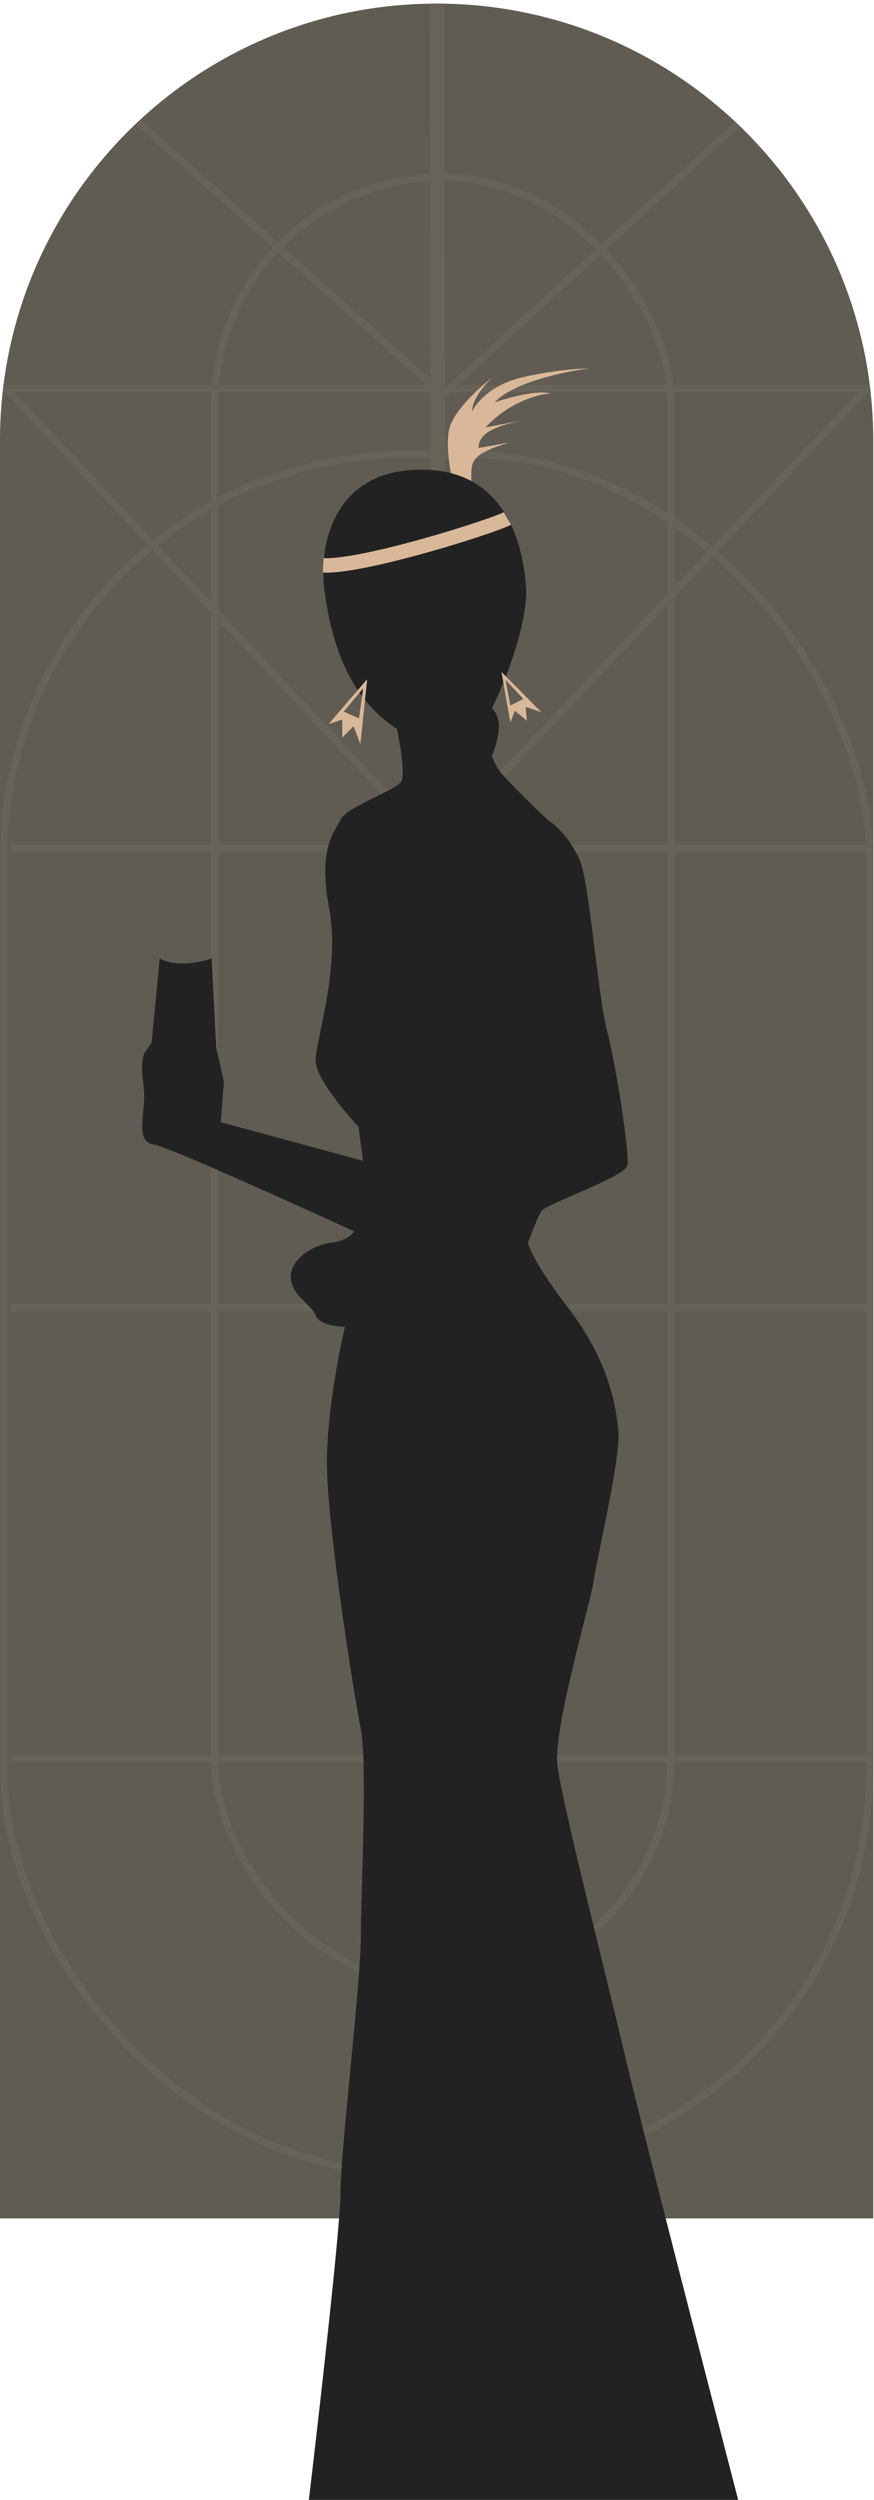
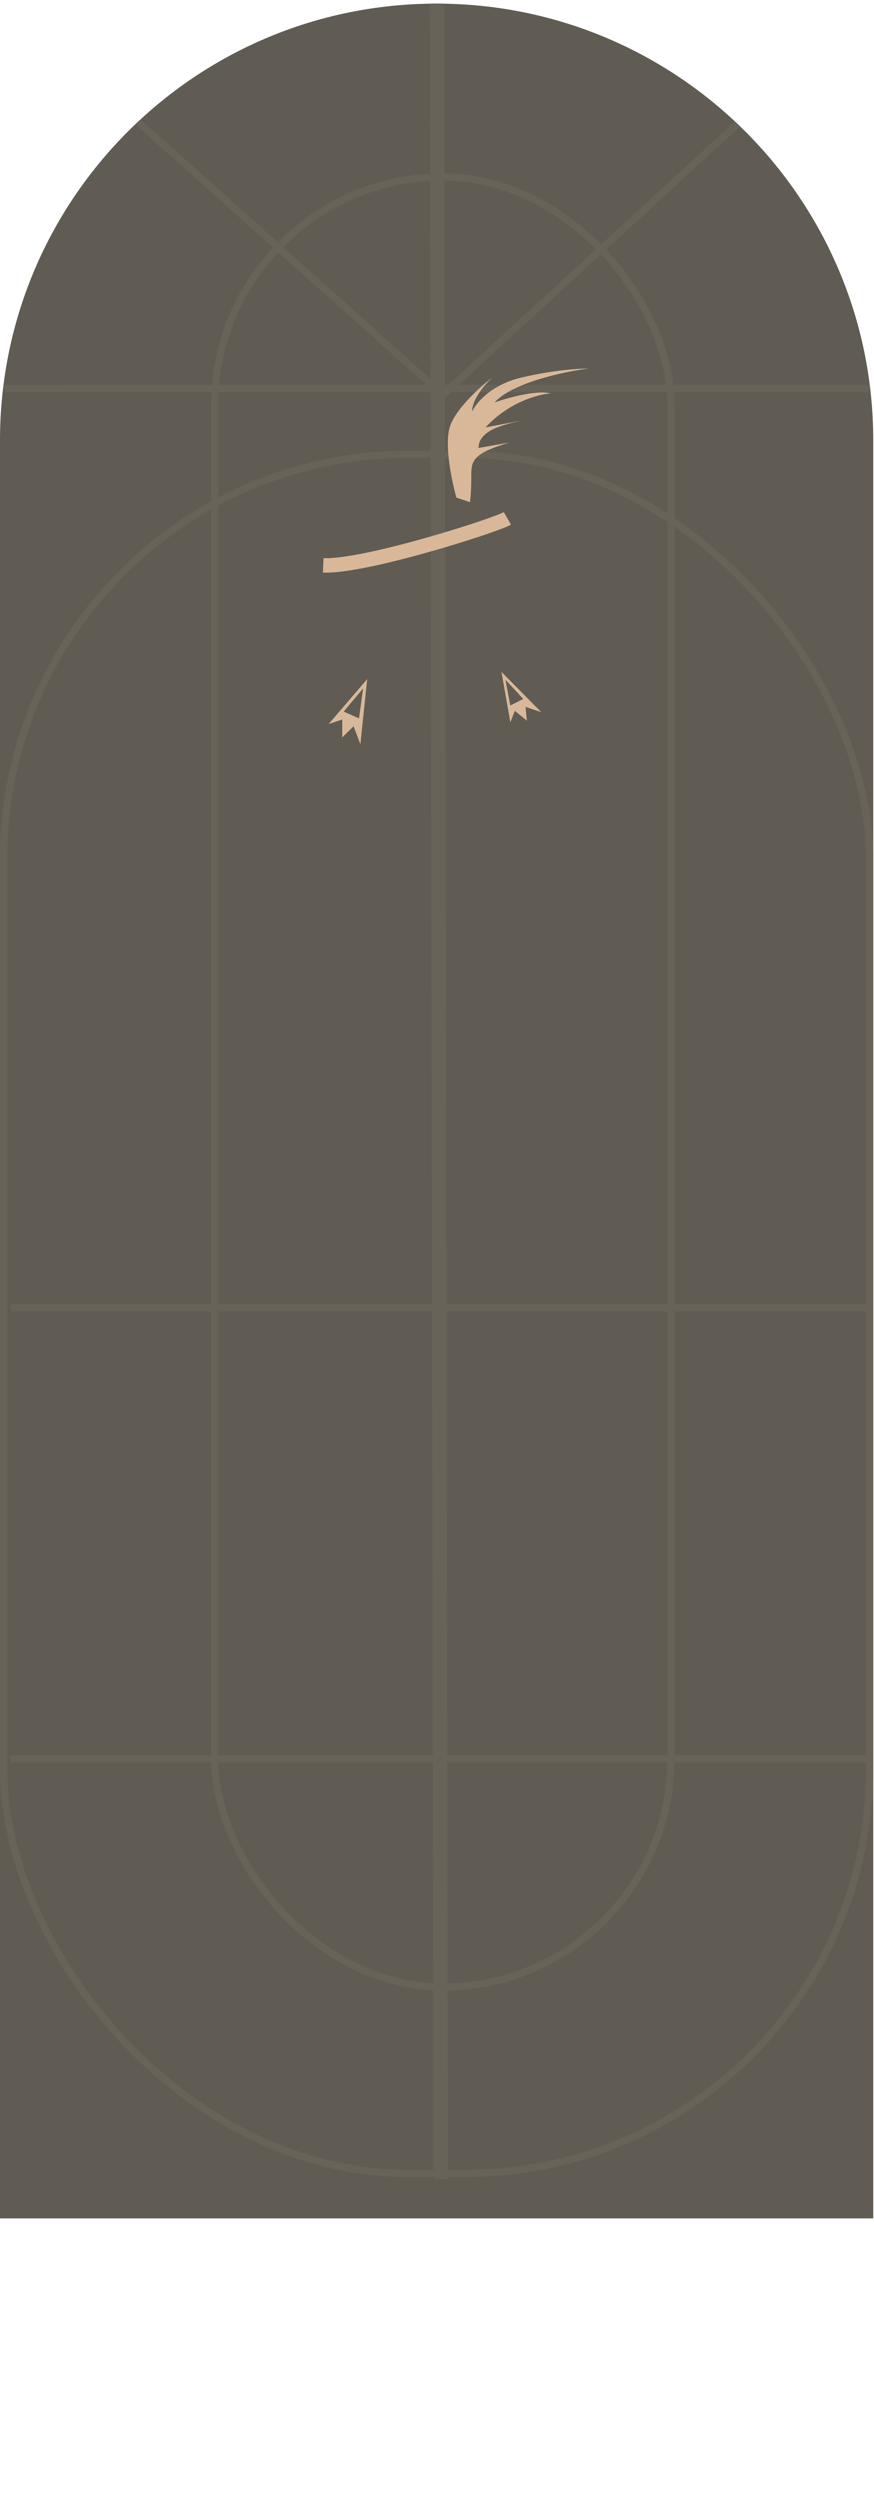
<svg xmlns="http://www.w3.org/2000/svg" width="242" height="692" viewBox="0 0 242 692" fill="none">
  <g opacity="0.9">
    <path d="M0 121.896C0 55.127 54.127 1 120.896 1V1C187.666 1 241.793 55.127 241.793 121.896V614.076H0V121.896Z" fill="#4F4A40" />
    <path d="M121 1L122.042 603.19" stroke="#585246" stroke-width="4" />
    <path d="M1.146 107.572H240.647" stroke="#585246" stroke-width="2" />
-     <path d="M2.865 234.771H241.793" stroke="#585246" stroke-width="2" />
    <path d="M2.865 361.97H241.793" stroke="#585246" stroke-width="2" />
    <path d="M2.865 486.877H241.793" stroke="#585246" stroke-width="2" />
    <rect x="59.441" y="48.983" width="126.345" height="501.066" rx="63.172" stroke="#585246" stroke-width="2" />
    <rect x="1" y="125.761" width="239.793" height="475.856" rx="112" stroke="#585246" stroke-width="2" />
-     <path d="M1.719 107.572L120.323 234.198L240 107.5" stroke="#585246" stroke-width="2" />
+     <path d="M1.719 107.572L240 107.5" stroke="#585246" stroke-width="2" />
    <path d="M38.5 34L122.615 109.291L204 34.5" stroke="#585246" stroke-width="2" />
  </g>
  <path d="M124.512 118.305C123.023 123.322 125.133 133.356 126.375 137.746L130.1 139C130.307 137.955 130.5 135.514 130.5 131.5C130.5 127.486 131 125.5 141 122.5L132.5 124C132.5 118.983 139.825 117.469 144.377 116.424L134.445 118.305C140.901 111.281 149.136 109.107 152.447 108.898C148.474 107.895 140.446 110.153 136.928 111.407C141.894 105.888 156.379 102.836 163 102C160.31 102 152.82 102.502 144.377 104.508C135.935 106.515 131.755 111.616 130.72 113.915C130.72 110.403 134.445 106.181 136.307 104.508C132.996 107.017 126.002 113.288 124.512 118.305Z" fill="#D9B899" />
-   <path d="M145.581 161.481C146.582 172.054 139.741 188.962 136.195 196.094C136.612 196.304 137.572 197.353 138.072 199.87C138.573 202.387 137.029 207.212 136.195 209.31C136.404 209.939 137.071 211.576 138.072 213.086C139.324 214.974 149.96 225.672 152.463 227.56C154.966 229.448 158.094 232.595 160.597 238.259C163.1 243.923 165.603 276.018 168.105 285.458C170.608 294.898 174.362 319.441 173.737 322.588C173.111 325.735 151.212 333.286 149.96 335.174C148.959 336.685 147.04 341.677 146.206 343.985C146.415 345.453 148.959 351.159 157.469 362.235C168.105 376.08 170.608 388.667 171.234 396.219C171.86 403.771 164.977 432.719 164.351 437.754C163.726 442.788 153.089 478.66 154.34 488.729C155.592 498.798 167.48 545.368 173.111 569.282C177.616 588.414 195.845 659.065 204.396 692H85.514C88.434 667.456 94.273 616.104 94.273 607.042C94.273 595.714 99.905 548.515 99.905 536.557C99.905 524.6 101.782 488.1 99.905 478.66C98.028 469.22 90.519 422.021 90.519 405.029C90.519 391.436 93.856 374.192 95.525 367.27C93.231 367.27 88.392 366.64 87.391 364.123C86.14 360.977 80.508 358.459 80.508 353.425C80.508 348.39 86.765 344.614 91.771 343.985C95.775 343.481 97.611 341.677 98.028 340.838C81.134 333.077 46.471 317.427 42.967 316.924C38.587 316.295 39.212 312.519 39.838 305.596C40.339 300.058 38.499 297 39.838 291.751L41.999 288.605L44.218 265.32C48.723 267.837 55.689 266.368 58.609 265.32L59.86 289.863L61.999 299.5L61.112 310.631L100.531 321.329L99.279 311.889C95.316 307.694 87.391 298.17 87.391 293.639C87.391 287.975 94.274 267.837 91.145 251.475C88.017 235.112 92.397 230.707 94.274 226.931C96.151 223.155 109.916 218.75 111.167 216.232C112.168 214.219 110.75 205.744 109.916 201.758C96.151 192.948 91.771 177.215 89.894 163.999C88.017 150.783 92.397 130.645 115.547 130.015C138.698 129.386 144.329 148.266 145.581 161.481Z" fill="#222222" />
  <path d="M89.5 156.5C101 157 137 145.5 140.5 143.5" stroke="#D9B899" stroke-width="4" stroke-linejoin="bevel" />
  <path fill-rule="evenodd" clip-rule="evenodd" d="M101.667 188L91 200.414L94.765 199.172V204.138L97.902 201.034L99.784 206L101.667 188ZM99.407 198.86L100.547 190.554L95.156 196.975L99.407 198.86Z" fill="#D9B899" />
  <path fill-rule="evenodd" clip-rule="evenodd" d="M138.857 186L141.314 199.961L142.55 196.758L145.876 199.485L145.52 195.679L149.88 197.145L138.857 186ZM144.891 193.477L139.954 188.153L141.294 195.289L144.891 193.477Z" fill="#D9B899" />
</svg>